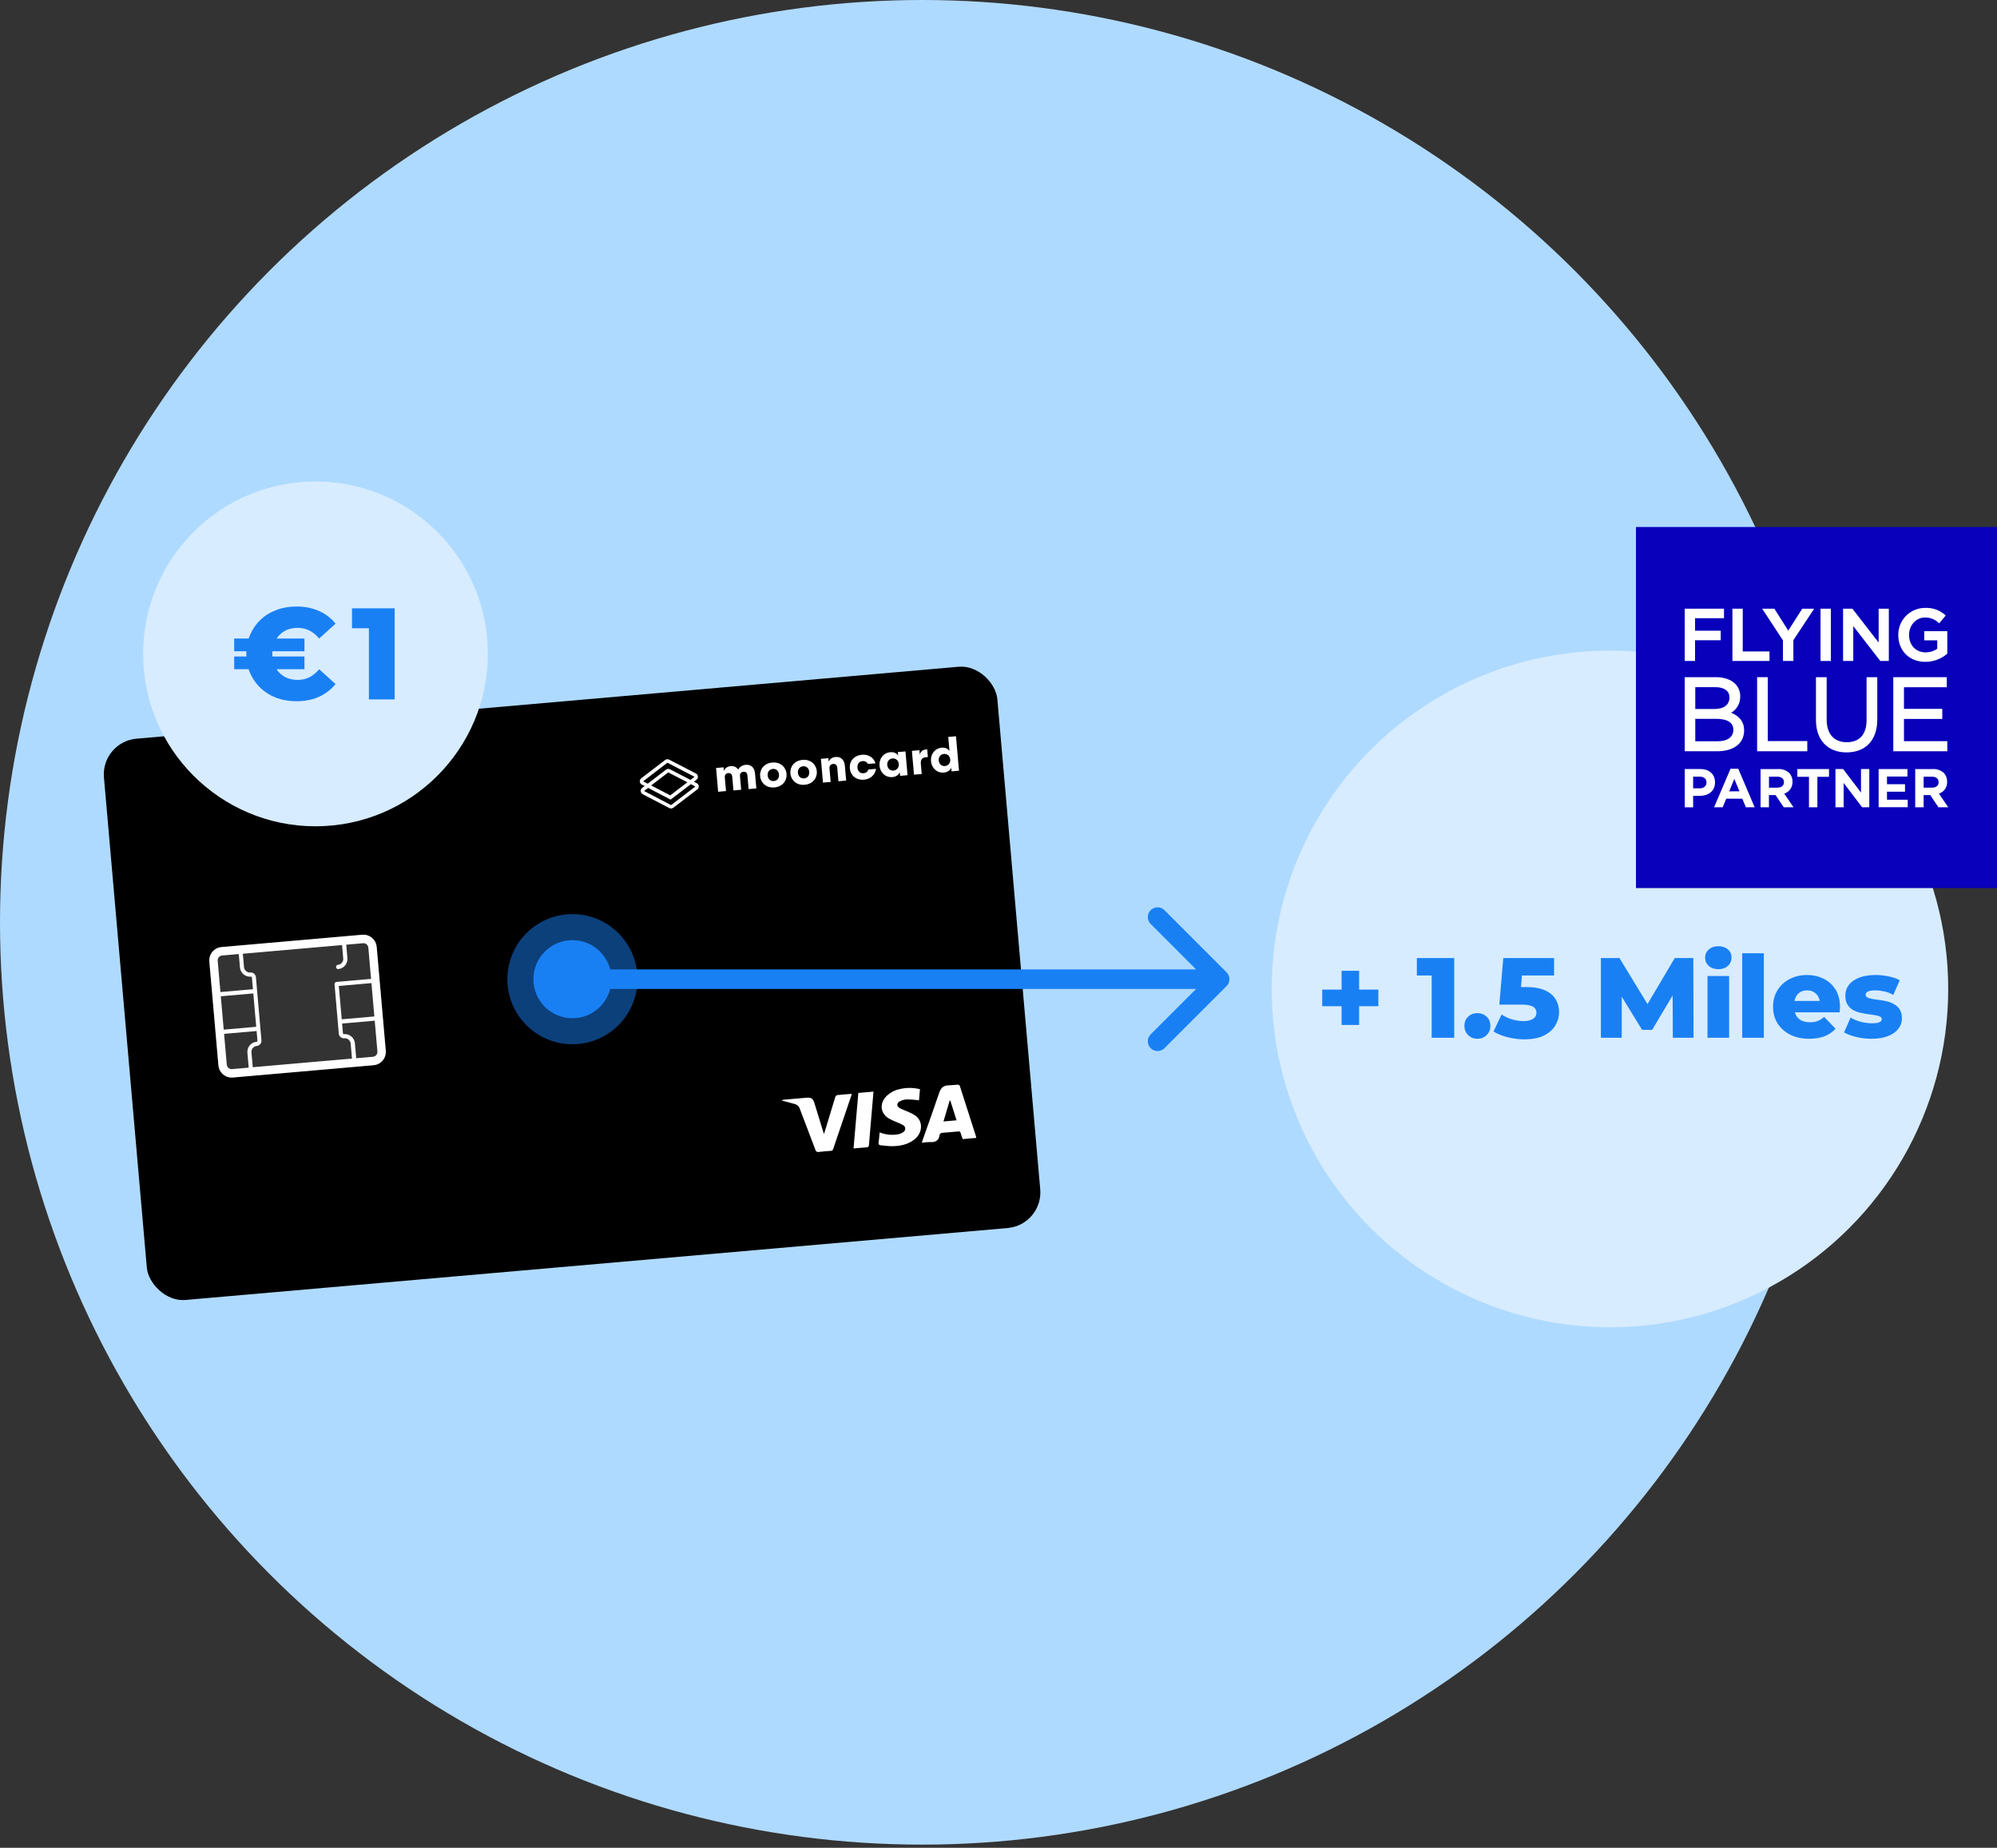
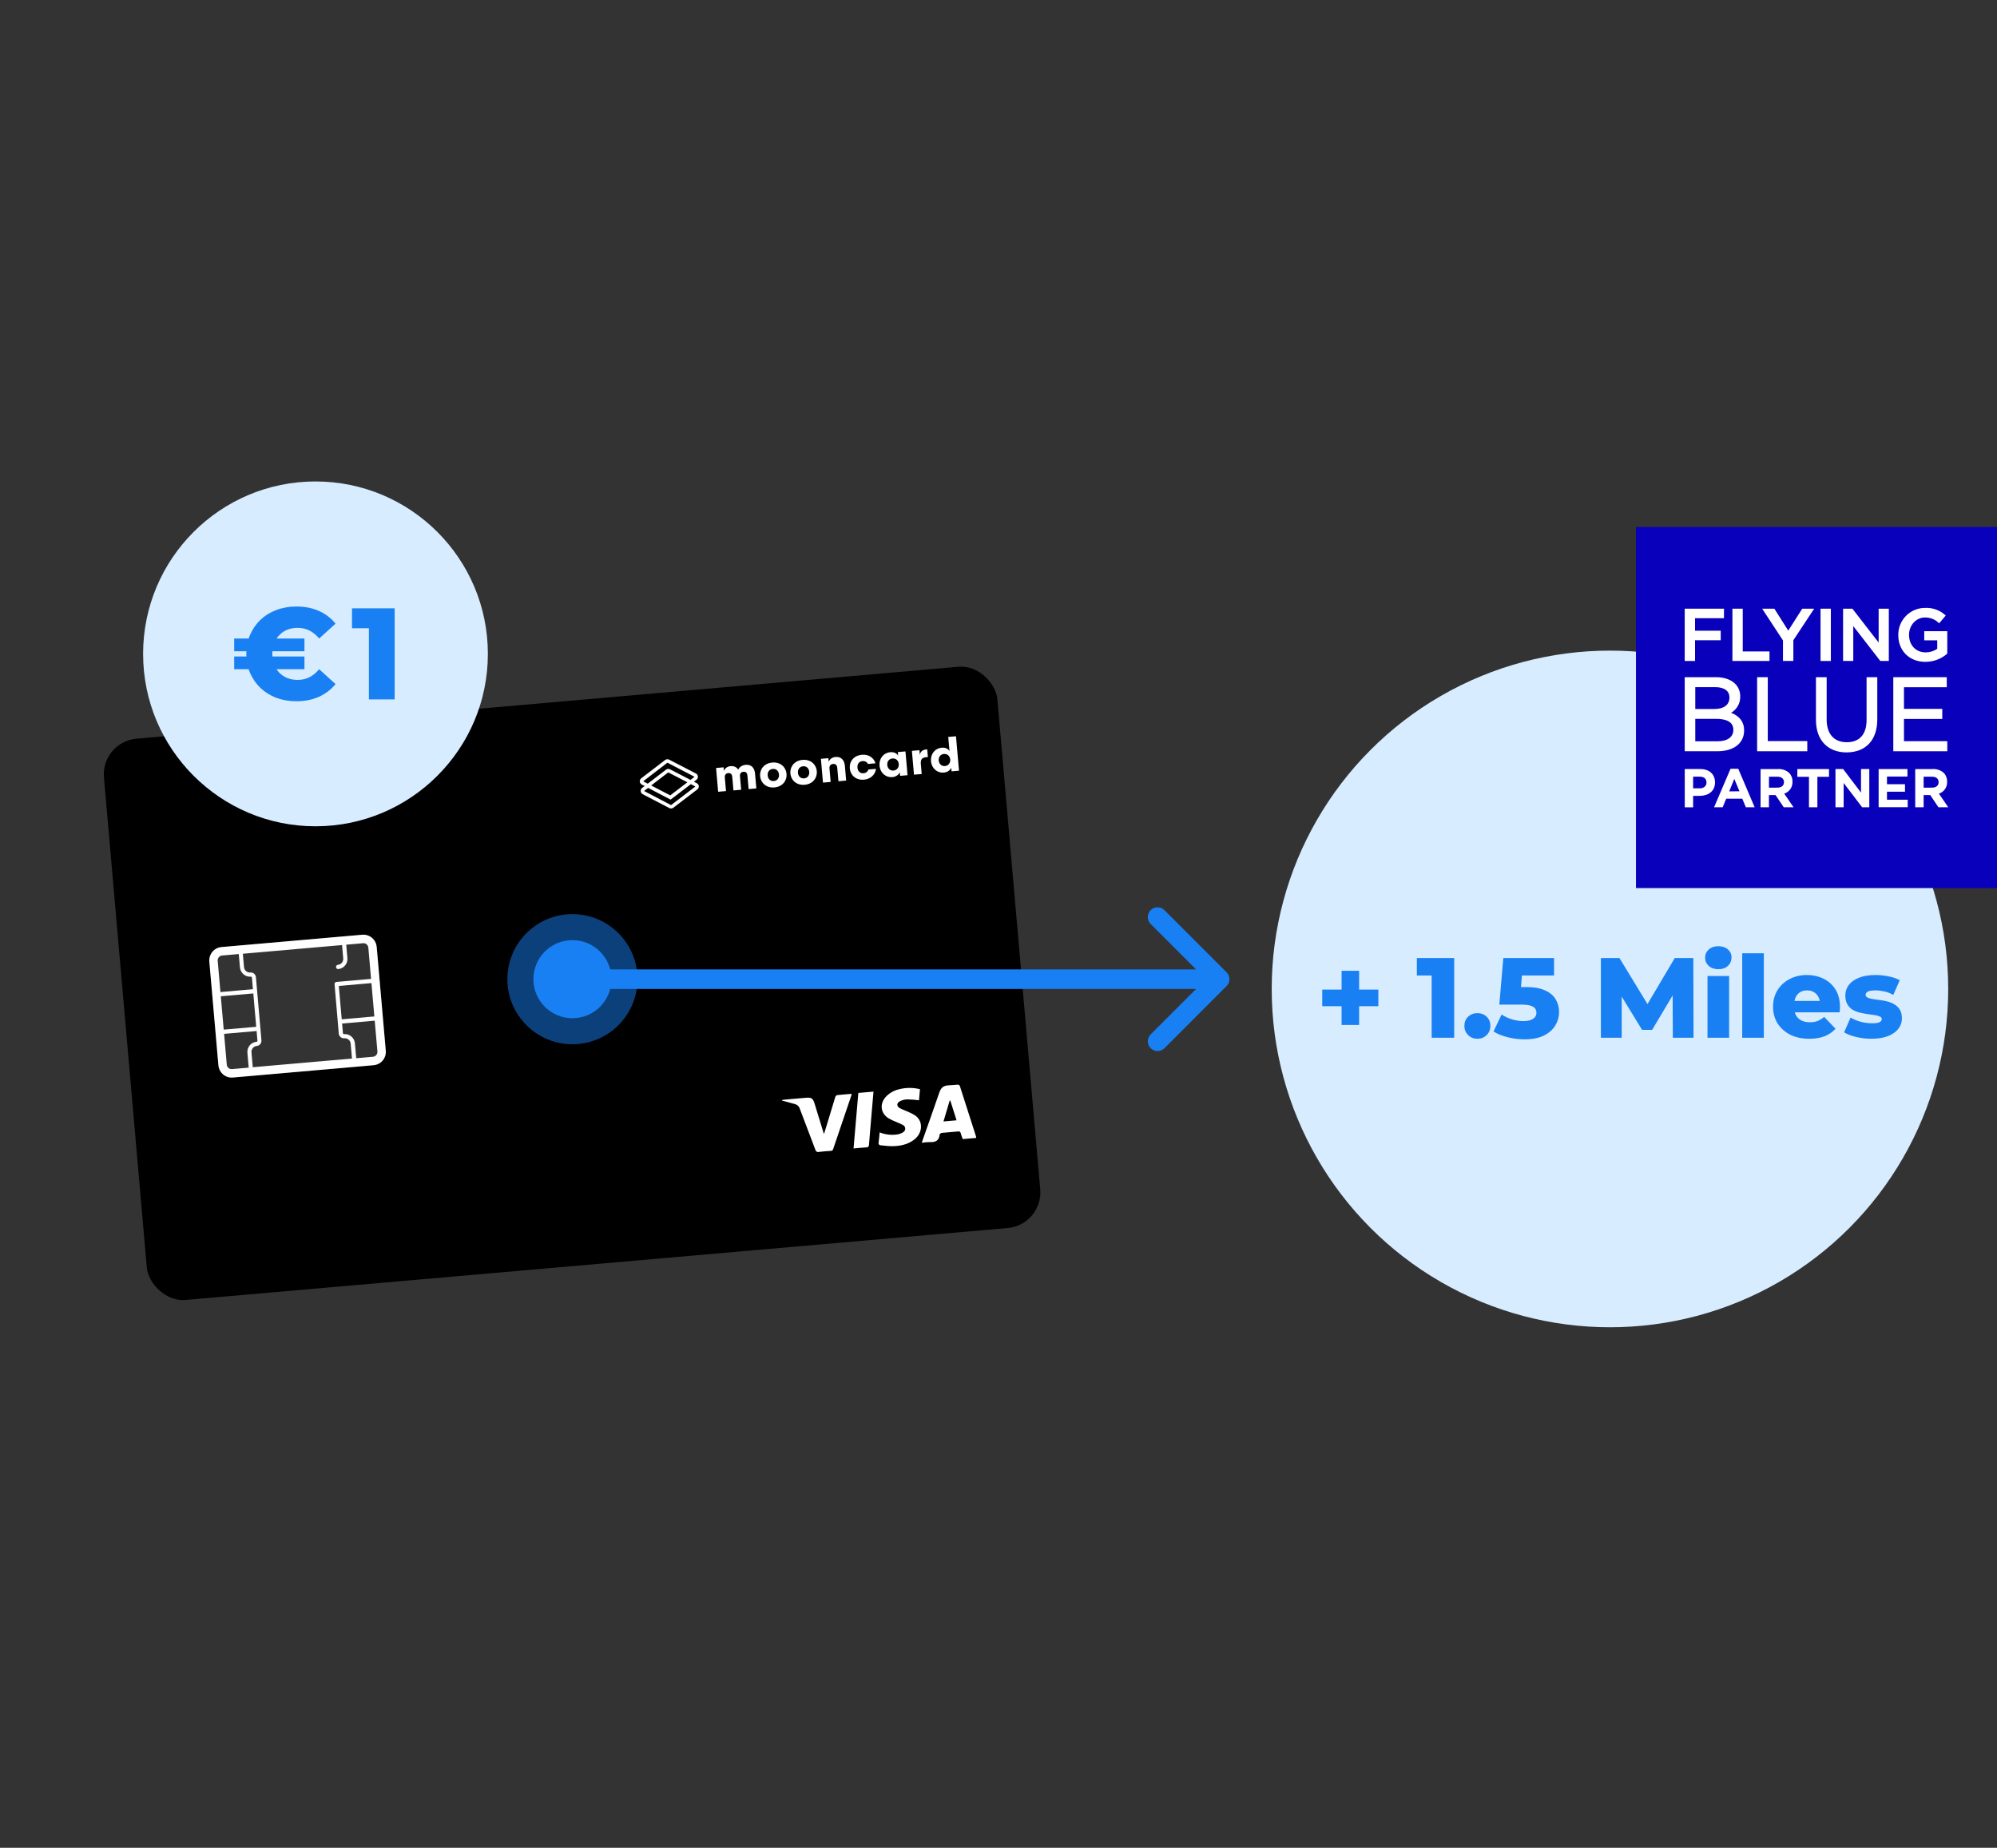
<svg xmlns="http://www.w3.org/2000/svg" width="614" height="568" viewBox="0 0 614 568" fill="none">
  <rect x="0" y="0" width="614" height="568" fill="#333333" stroke="none" />
-   <circle cx="283.519" cy="283.519" r="283.519" fill="#AFDAFF" />
  <rect x="31" y="228.031" width="275.743" height="173.194" rx="11" transform="rotate(-5 31 228.031)" fill="black" />
  <path d="M223.179 243.179L220.803 243.387L220.164 236.077L222.477 235.875L222.573 236.962C222.836 236.234 223.6 235.6 224.613 235.512C225.714 235.415 226.493 235.826 226.962 236.578C227.349 235.814 228.153 235.202 229.291 235.103C231.042 234.949 231.997 236.074 232.15 237.824L232.547 242.359L230.171 242.567L229.808 238.419C229.742 237.669 229.371 237.173 228.583 237.242C227.87 237.304 227.447 237.795 227.511 238.532L227.882 242.768L225.506 242.975L225.143 238.827C225.077 238.077 224.706 237.581 223.918 237.65C223.18 237.715 222.782 238.203 222.853 239.015L223.217 243.176L223.179 243.179Z" fill="white" />
  <path d="M241.835 237.874C242.008 239.848 240.706 241.825 238.105 242.053C235.503 242.281 233.877 240.547 233.706 238.585C233.533 236.611 234.834 234.634 237.436 234.406C240.037 234.179 241.662 235.9 241.835 237.874ZM239.509 238.078C239.423 237.103 238.77 236.266 237.607 236.368C236.444 236.47 235.947 237.407 236.032 238.382C236.117 239.356 236.77 240.193 237.933 240.091C239.095 239.977 239.594 239.052 239.509 238.078Z" fill="white" />
  <path d="M251.139 237.058C251.312 239.032 250.011 241.009 247.409 241.237C244.808 241.464 243.183 239.743 243.01 237.769C242.838 235.795 244.139 233.817 246.74 233.59C249.342 233.362 250.967 235.083 251.139 237.058ZM248.813 237.261C248.728 236.286 248.075 235.45 246.912 235.551C245.749 235.653 245.251 236.591 245.336 237.565C245.422 238.54 246.075 239.377 247.238 239.275C248.4 239.161 248.899 238.236 248.813 237.261Z" fill="white" />
  <path d="M255.41 240.363L253.034 240.57L252.394 233.261L254.695 233.06L254.79 234.147C255.054 233.418 255.868 232.781 256.881 232.692C258.632 232.539 259.613 233.662 259.766 235.411L260.162 239.947L257.786 240.155L257.423 236.006C257.358 235.257 256.949 234.764 256.149 234.834C255.411 234.898 254.962 235.391 255.033 236.203L255.397 240.364L255.41 240.363Z" fill="white" />
  <path d="M269.174 234.637L266.86 234.84C266.601 234.321 266.072 233.889 265.159 233.969C264.058 234.065 263.543 234.954 263.633 235.978C263.723 237.003 264.371 237.79 265.484 237.692C266.397 237.612 266.831 237.096 267.009 236.539L269.323 236.337C269.163 237.962 267.808 239.478 265.682 239.664C263.218 239.88 261.488 238.394 261.296 236.195C261.103 233.996 262.549 232.233 265.013 232.017C267.148 231.793 268.734 233.064 269.174 234.637Z" fill="white" />
  <path d="M276.148 232.276L276.053 231.189L278.392 230.984L279.031 238.294L276.743 238.494L276.648 237.407C276.309 238.142 275.507 238.778 274.407 238.875C272.293 239.059 270.611 237.545 270.42 235.371C270.23 233.196 271.624 231.413 273.738 231.228C274.837 231.119 275.759 231.567 276.148 232.276ZM276.336 234.853C276.242 233.778 275.435 233.056 274.385 233.148C273.359 233.237 272.704 234.101 272.797 235.163C272.89 236.225 273.685 236.961 274.71 236.871C275.76 236.767 276.43 235.928 276.336 234.853Z" fill="white" />
  <path d="M285.265 232.714L284.79 232.755C283.489 232.869 282.998 233.453 283.123 234.878L283.389 237.927L281.013 238.135L280.373 230.812L282.686 230.61L282.813 232.059C283.011 230.859 283.881 230.443 284.844 230.358L285.082 230.337L285.29 232.712L285.265 232.714Z" fill="white" />
  <path d="M291.934 230.894L291.552 226.533L293.928 226.325L294.854 236.909L292.566 237.109L292.471 236.022C292.132 236.757 291.33 237.393 290.23 237.49C288.116 237.674 286.434 236.16 286.243 233.986C286.053 231.811 287.447 230.027 289.561 229.843C290.66 229.734 291.532 230.186 291.934 230.894ZM292.159 233.468C292.065 232.393 291.258 231.671 290.208 231.763C289.182 231.852 288.527 232.716 288.62 233.778C288.713 234.84 289.508 235.576 290.533 235.486C291.583 235.382 292.253 234.543 292.159 233.468Z" fill="white" />
  <path d="M214.23 240.751L213.359 240.299L214.127 239.715C214.446 239.473 214.614 239.094 214.579 238.694C214.544 238.294 214.313 237.949 213.956 237.766L205.733 233.512C205.337 233.308 204.849 233.35 204.507 233.619L197.161 239.248C196.855 239.489 196.686 239.869 196.72 240.256C196.755 240.656 196.986 240.988 197.33 241.172L198.201 241.625L197.433 242.208C197.114 242.45 196.958 242.829 196.992 243.216C197.026 243.604 197.257 243.949 197.601 244.133L205.801 248.401C205.999 248.51 206.216 248.541 206.429 248.522C206.641 248.504 206.848 248.423 207.026 248.294L214.397 242.663C214.716 242.421 214.885 242.041 214.85 241.641C214.818 241.279 214.586 240.934 214.23 240.751ZM197.839 240.221C197.826 240.222 197.811 240.198 197.809 240.173C197.806 240.136 197.83 240.121 197.83 240.121L205.162 234.481C205.186 234.467 205.211 234.464 205.237 234.475L213.474 238.74C213.487 238.739 213.502 238.763 213.504 238.788C213.506 238.813 213.483 238.84 213.483 238.84L212.301 239.737L205.993 236.486C205.597 236.282 205.122 236.323 204.768 236.593L199.158 240.899L197.839 240.221ZM205.498 237.449L211.345 240.475L206.077 244.499L200.214 241.449L205.423 237.455C205.447 237.44 205.472 237.438 205.498 237.449ZM213.732 241.827L206.361 247.458C206.337 247.473 206.312 247.475 206.286 247.465L198.111 243.194C198.099 243.195 198.084 243.171 198.082 243.146C198.08 243.121 198.103 243.094 198.103 243.094L199.272 242.199L206.19 245.799L212.416 241.049L213.737 241.739C213.749 241.738 213.764 241.762 213.766 241.787C213.767 241.799 213.743 241.814 213.732 241.827Z" fill="white" />
  <rect opacity="0.2" x="64.004" y="291.484" width="51.654" height="40.26" rx="5" transform="rotate(-5 64.004 291.484)" fill="white" />
  <g clip-path="url(#clip0_391_3370)">
    <path d="M111.411 287.337L68.049 291.13C66.977 291.226 65.986 291.746 65.295 292.578C64.604 293.41 64.268 294.486 64.361 295.569L67.155 327.501C67.251 328.584 67.769 329.585 68.594 330.284C69.419 330.984 70.485 331.324 71.557 331.232L114.92 327.438C115.993 327.343 116.984 326.822 117.676 325.99C118.368 325.158 118.705 324.083 118.613 322.999L115.819 291.067C115.721 289.984 115.203 288.983 114.377 288.284C113.551 287.585 112.484 287.244 111.411 287.337ZM113.247 291.292L114.088 300.906L103.447 301.837C103.279 301.851 103.123 301.932 103.013 302.062C102.904 302.192 102.849 302.36 102.861 302.53L104.158 317.713C104.195 318.136 104.396 318.526 104.718 318.799C105.041 319.072 105.456 319.205 105.875 319.168C106.349 319.128 106.82 319.279 107.184 319.588C107.549 319.897 107.778 320.339 107.822 320.818L108.222 325.396L77.715 328.065L77.314 323.487C77.274 323.008 77.422 322.533 77.728 322.166C78.033 321.798 78.471 321.567 78.944 321.525C79.363 321.488 79.749 321.285 80.019 320.96C80.289 320.635 80.42 320.216 80.383 319.793L78.686 300.401C78.649 299.978 78.448 299.588 78.126 299.315C77.803 299.042 77.388 298.909 76.969 298.946C76.495 298.986 76.024 298.835 75.659 298.526C75.295 298.217 75.066 297.775 75.023 297.296L74.662 293.18L105.17 290.511L105.53 294.627C105.571 295.106 105.422 295.581 105.116 295.948C104.811 296.316 104.373 296.547 103.9 296.589C103.815 296.596 103.733 296.62 103.657 296.659C103.582 296.698 103.515 296.752 103.461 296.817C103.406 296.883 103.365 296.959 103.34 297.041C103.315 297.122 103.307 297.208 103.315 297.294C103.321 297.379 103.345 297.462 103.384 297.538C103.423 297.614 103.476 297.682 103.541 297.737C103.606 297.792 103.681 297.834 103.762 297.859C103.843 297.885 103.929 297.894 104.013 297.885C104.827 297.813 105.579 297.417 106.104 296.785C106.629 296.154 106.884 295.337 106.814 294.515L106.453 290.398L111.624 289.946C111.818 289.927 112.014 289.947 112.2 290.004C112.387 290.061 112.56 290.155 112.711 290.28C112.862 290.405 112.986 290.559 113.078 290.732C113.17 290.906 113.228 291.096 113.247 291.292ZM114.201 302.202L115.099 312.458L105.068 313.336L104.283 304.37L104.171 303.079L114.201 302.202ZM78.779 315.636L68.785 316.51L67.888 306.254L77.882 305.379L78.779 315.636ZM68.275 293.722L73.415 293.273L73.775 297.389C73.848 298.211 74.241 298.971 74.868 299.502C75.494 300.033 76.303 300.292 77.118 300.222C77.2 300.217 77.281 300.243 77.344 300.297C77.407 300.35 77.447 300.426 77.455 300.509L77.768 304.083L67.774 304.958L66.933 295.344C66.899 294.949 67.021 294.557 67.272 294.253C67.524 293.949 67.885 293.758 68.275 293.722ZM69.727 327.276L68.898 317.806L78.892 316.932L79.152 319.901C79.159 319.984 79.134 320.066 79.081 320.13C79.028 320.194 78.951 320.234 78.869 320.241C78.055 320.314 77.303 320.709 76.778 321.341C76.253 321.973 75.998 322.79 76.069 323.612L76.469 328.19L71.33 328.64C70.939 328.673 70.551 328.548 70.25 328.292C69.95 328.036 69.761 327.671 69.727 327.276ZM114.693 324.846L109.523 325.299L109.122 320.72C109.049 319.898 108.656 319.138 108.029 318.607C107.402 318.076 106.593 317.817 105.779 317.887C105.697 317.894 105.615 317.868 105.551 317.814C105.488 317.761 105.448 317.684 105.441 317.601L105.181 314.632L115.212 313.754L116.041 323.224C116.075 323.62 115.953 324.013 115.7 324.318C115.447 324.622 115.085 324.812 114.693 324.846Z" fill="white" />
  </g>
  <g clip-path="url(#clip1_391_3370)">
    <path d="M300.158 349.793L296.006 350.157C295.767 349.563 295.558 348.957 295.382 348.342C295.269 347.852 295.033 347.758 294.564 347.809C292.902 347.954 291.237 348.1 289.576 348.245C289.326 348.267 288.926 348.575 288.904 348.759C288.735 350.593 287.653 351.197 285.89 351.074C285.062 351.084 284.237 351.156 283.421 351.29C283.551 350.869 283.648 350.537 283.759 350.214C285.45 345.418 287.179 340.627 288.813 335.809C289.305 334.365 290.15 333.654 291.696 333.628C292.624 333.615 293.569 333.464 294.504 333.419C294.628 333.429 294.747 333.468 294.852 333.533C294.956 333.599 295.043 333.688 295.104 333.794C296.78 338.959 298.437 344.128 300.073 349.301C300.118 349.462 300.146 349.627 300.158 349.793ZM294.105 344.378C293.457 342.279 292.818 340.293 292.179 338.307L291.99 338.323L290.082 344.735L294.105 344.378Z" fill="white" />
    <path d="M240.417 338.165C240.626 338.113 240.838 338.071 241.052 338.041C243.29 337.845 245.523 337.65 247.757 337.455C249.455 337.306 249.942 337.614 250.439 339.203C251.373 342.173 252.266 345.151 253.177 348.124C253.185 348.218 253.239 348.305 253.344 348.6C253.628 347.702 253.859 346.991 254.07 346.263C254.985 343.231 255.891 340.19 256.831 337.166C256.881 337.04 256.961 336.926 257.062 336.834C257.163 336.742 257.284 336.673 257.416 336.632C258.866 336.464 260.323 336.378 261.846 336.245C261.833 336.4 261.808 336.555 261.77 336.706C259.901 342.2 258.035 347.694 256.173 353.187C256.141 353.359 256.046 353.514 255.907 353.623C255.768 353.732 255.593 353.788 255.416 353.781C254.218 353.859 253.021 353.941 251.83 354.095C251.71 354.132 251.584 354.143 251.459 354.129C251.335 354.114 251.215 354.074 251.107 354.011C251 353.948 250.907 353.863 250.836 353.762C250.764 353.661 250.716 353.547 250.693 353.426C249.123 349.247 247.497 345.064 245.939 340.907C245.835 340.529 245.629 340.186 245.343 339.914C245.056 339.643 244.7 339.452 244.311 339.362C243.007 339.021 241.722 338.678 240.425 338.31L240.417 338.165Z" fill="white" />
    <path d="M270.456 348.092C272.204 348.793 274.119 349.005 275.987 348.704C276.598 348.596 277.181 348.367 277.699 348.031C277.898 347.914 278.061 347.747 278.172 347.547C278.282 347.348 278.335 347.123 278.326 346.896C278.316 346.67 278.245 346.45 278.119 346.261C277.992 346.071 277.816 345.919 277.608 345.82C276.922 345.463 276.215 345.144 275.493 344.863C274.721 344.557 273.971 344.202 273.247 343.8C270.759 342.257 270.367 339.426 272.295 337.224C273.404 336.018 274.868 335.179 276.484 334.825C278.574 334.293 280.767 334.292 282.853 334.822C282.754 335.973 282.652 337.146 282.561 338.227C281.359 338.069 280.15 337.976 278.938 337.948C278.158 337.97 277.393 338.163 276.699 338.513C275.627 339.061 275.622 340.071 276.663 340.649C277.45 341.085 278.333 341.349 279.153 341.736C280.013 342.085 280.831 342.524 281.592 343.047C283.865 344.84 283.656 348.251 281.184 350.232C279.159 351.856 276.717 352.32 274.217 352.334C273.101 352.34 271.989 352.165 270.874 352.071C270.758 352.081 270.641 352.063 270.534 352.018C270.427 351.974 270.333 351.904 270.26 351.814C270.187 351.725 270.138 351.62 270.117 351.508C270.096 351.396 270.104 351.28 270.14 351.171C270.277 350.186 270.348 349.197 270.456 348.092Z" fill="white" />
    <path d="M262.432 353.036C262.928 347.284 263.415 341.634 263.905 335.969L268.565 335.561C268.221 339.594 267.871 343.572 267.536 347.554C267.411 348.998 267.282 350.442 267.181 351.892C267.145 352.387 267.012 352.667 266.424 352.7C265.124 352.773 263.834 352.913 262.432 353.036Z" fill="white" />
  </g>
  <circle cx="97" cy="201" r="53" fill="#D7ECFF" />
  <path d="M72.006 205.72V201.8H93.606V205.72H72.006ZM72.006 200.2V196.28H93.606V200.2H72.006ZM91.126 215.56C88.913 215.56 86.86 215.213 84.966 214.52C83.1 213.8 81.473 212.787 80.086 211.48C78.726 210.173 77.66 208.64 76.886 206.88C76.113 205.093 75.726 203.133 75.726 201C75.726 198.867 76.113 196.92 76.886 195.16C77.66 193.373 78.726 191.827 80.086 190.52C81.473 189.213 83.1 188.213 84.966 187.52C86.86 186.8 88.913 186.44 91.126 186.44C93.713 186.44 96.02 186.893 98.046 187.8C100.1 188.707 101.806 190.013 103.166 191.72L98.126 196.28C97.246 195.213 96.26 194.4 95.166 193.84C94.073 193.28 92.86 193 91.526 193C90.38 193 89.326 193.187 88.366 193.56C87.433 193.933 86.62 194.48 85.926 195.2C85.233 195.893 84.686 196.733 84.286 197.72C83.913 198.707 83.726 199.8 83.726 201C83.726 202.2 83.913 203.293 84.286 204.28C84.686 205.267 85.233 206.12 85.926 206.84C86.62 207.533 87.433 208.067 88.366 208.44C89.326 208.813 90.38 209 91.526 209C92.86 209 94.073 208.72 95.166 208.16C96.26 207.6 97.246 206.787 98.126 205.72L103.166 210.28C101.806 211.96 100.1 213.267 98.046 214.2C96.02 215.107 93.713 215.56 91.126 215.56ZM113.423 215V189.84L116.823 193.12H108.223V187H121.343V215H113.423Z" fill="#1980F4" />
  <path d="M176 298C174.343 298 173 299.343 173 301C173 302.657 174.343 304 176 304V298ZM377.121 303.121C378.293 301.95 378.293 300.05 377.121 298.879L358.029 279.787C356.858 278.615 354.958 278.615 353.787 279.787C352.615 280.958 352.615 282.858 353.787 284.029L370.757 301L353.787 317.971C352.615 319.142 352.615 321.042 353.787 322.213C354.958 323.385 356.858 323.385 358.029 322.213L377.121 303.121ZM176 304H375V298H176V304Z" fill="#1980F4" />
  <circle opacity="0.5" cx="176" cy="301" r="20" fill="#1980F4" />
  <circle cx="176" cy="301" r="12" fill="#1980F4" />
  <circle cx="495" cy="304" r="104" fill="#D7ECFF" />
  <g clip-path="url(#clip2_391_3370)">
    <path d="M614 162H503V273H614V162Z" fill="#0800BA" />
    <path d="M544.052 200.255H535.826V187.109H532.652V203.181H544.052V200.255Z" fill="white" />
    <path d="M521.164 196.812H529.055V193.88H521.164V190.036H530.06V187.109H517.984V203.181H521.164V196.812Z" fill="white" />
    <path d="M536.248 224.533V224.467C536.248 221.963 534.903 220.162 532.251 219.097C533.128 218.596 533.852 217.866 534.344 216.984C534.837 216.103 535.079 215.104 535.046 214.094V214.034C535.057 213.331 534.929 212.633 534.669 211.98C534.409 211.326 534.022 210.731 533.53 210.229C532.168 208.878 530.115 208.164 527.594 208.164H517.984V230.935H527.995C533.085 230.935 536.248 228.481 536.248 224.533ZM521.23 211.228H527.38C530.126 211.228 531.734 212.376 531.734 214.38V214.44C531.734 216.637 530.038 217.938 527.193 217.938H521.23V211.228ZM521.23 220.969H527.627C530.049 220.969 532.937 221.551 532.937 224.313V224.373C532.937 226.57 531.114 227.871 528.055 227.871H521.23V220.969Z" fill="white" />
    <path d="M569.811 192.463L578.12 203.181H580.739V187.109H577.609V197.515L569.542 187.109H566.676V203.181H569.811V192.463Z" fill="white" />
    <path d="M548.194 203.181H551.39V196.795L557.787 187.109H554.125L549.814 193.852L545.547 187.109H541.797L548.194 196.861V203.181Z" fill="white" />
    <path d="M562.92 187.109H559.746V203.181H562.92V187.109Z" fill="white" />
    <path d="M540.246 208.164V230.935H555.671V227.805H543.524V208.164H540.246Z" fill="white" />
    <path d="M577.193 221.145V208.164H573.898V221.342C573.898 225.735 571.735 228.157 567.808 228.157C563.882 228.157 561.631 225.614 561.631 221.183V208.164H558.336V221.342C558.336 227.476 561.933 231.287 567.726 231.287C573.673 231.281 577.193 227.492 577.193 221.145Z" fill="white" />
    <path d="M591.959 203.451C594.411 203.463 596.784 202.587 598.641 200.986L598.713 200.92V194.018H591.629V196.835H595.627V199.443C594.578 200.163 593.335 200.546 592.063 200.541C589.059 200.541 586.956 198.345 586.956 195.171V195.122C586.956 192.195 589.153 189.817 591.816 189.817C592.597 189.796 593.375 189.931 594.104 190.214C594.833 190.497 595.498 190.922 596.061 191.465L596.225 191.602L598.241 189.197L598.081 189.06C596.395 187.556 594.189 186.768 591.931 186.863C590.839 186.857 589.757 187.067 588.747 187.483C587.737 187.898 586.82 188.51 586.049 189.283C585.278 190.056 584.669 190.975 584.256 191.986C583.843 192.997 583.635 194.079 583.645 195.171V195.215C583.645 200.053 587.071 203.451 591.959 203.451Z" fill="white" />
    <path d="M585.395 227.838V221.002H597.174V217.905H585.395V211.255H598.558V208.164H582.117V230.935H598.717V227.838H585.395Z" fill="white" />
    <path d="M517.996 236.406H522.795C525.601 236.406 527.298 238.054 527.298 240.47V240.519C527.298 243.264 525.184 244.648 522.548 244.648H520.571V248.173H517.996V236.406ZM522.631 242.331C523.921 242.331 524.679 241.562 524.679 240.552V240.519C524.679 239.36 523.872 238.74 522.581 238.74H520.571V242.331H522.631Z" fill="white" />
    <path d="M532.069 236.324H534.452L539.488 248.157H536.786L535.688 245.522H530.746L529.648 248.157H527.012L532.069 236.324ZM534.815 243.237L533.228 239.421L531.668 243.265L534.815 243.237Z" fill="white" />
    <path d="M541.309 236.407H546.685C547.305 236.369 547.928 236.454 548.515 236.659C549.102 236.864 549.643 237.183 550.106 237.599C550.445 237.956 550.709 238.378 550.883 238.839C551.056 239.3 551.136 239.792 551.116 240.284V240.322C551.152 241.124 550.922 241.914 550.464 242.572C550.005 243.23 549.343 243.719 548.579 243.963L551.451 248.158H548.431L545.91 244.397H543.878V248.158H541.309V236.407ZM546.514 242.118C547.772 242.118 548.497 241.443 548.497 240.471V240.438C548.497 239.34 547.722 238.758 546.465 238.758H543.895V242.134L546.514 242.118Z" fill="white" />
    <path d="M556.188 238.789H552.613V236.406H562.349V238.789H558.774V248.157H556.188V238.789Z" fill="white" />
    <path d="M564.336 236.406H566.697L572.188 243.643V236.406H574.736V248.157H572.54L566.851 240.689V248.157H564.336V236.406Z" fill="white" />
    <path d="M577.605 236.406H586.468V238.707H580.175V241.068H585.716V243.369H580.175V245.834H586.551V248.135H577.605V236.406Z" fill="white" />
    <path d="M588.855 236.407H594.231C594.852 236.369 595.474 236.454 596.062 236.659C596.649 236.864 597.19 237.183 597.652 237.599C597.991 237.957 598.254 238.379 598.428 238.84C598.601 239.301 598.681 239.792 598.663 240.284V240.322C598.7 241.122 598.473 241.911 598.017 242.568C597.562 243.226 596.903 243.716 596.142 243.963L599.014 248.158H595.994L593.474 244.397H591.442V248.158H588.855V236.407ZM594.061 242.118C595.319 242.118 596.044 241.443 596.044 240.471V240.438C596.044 239.34 595.269 238.758 594.012 238.758H591.442V242.134L594.061 242.118Z" fill="white" />
  </g>
  <path d="M412.485 315.08V298.42H417.875V315.08H412.485ZM406.535 309.305V304.195H423.79V309.305H406.535ZM440.179 319V296.985L443.154 299.855H435.629V294.5H447.109V319H440.179ZM454.239 319.315C453.119 319.315 452.174 318.942 451.404 318.195C450.634 317.448 450.249 316.503 450.249 315.36C450.249 314.17 450.634 313.225 451.404 312.525C452.174 311.802 453.119 311.44 454.239 311.44C455.359 311.44 456.304 311.802 457.074 312.525C457.844 313.225 458.229 314.17 458.229 315.36C458.229 316.503 457.844 317.448 457.074 318.195C456.304 318.942 455.359 319.315 454.239 319.315ZM468.681 319.49C467.001 319.49 465.309 319.28 463.606 318.86C461.902 318.44 460.432 317.845 459.196 317.075L461.681 311.86C462.684 312.513 463.769 313.015 464.936 313.365C466.126 313.715 467.304 313.89 468.471 313.89C469.637 313.89 470.582 313.668 471.306 313.225C472.029 312.758 472.391 312.117 472.391 311.3C472.391 310.81 472.251 310.378 471.971 310.005C471.691 309.608 471.212 309.317 470.536 309.13C469.859 308.92 468.891 308.815 467.631 308.815H460.981L462.206 294.5H477.816V299.855H464.656L468.191 296.81L467.386 306.47L463.851 303.425H469.276C471.702 303.425 473.651 303.775 475.121 304.475C476.591 305.152 477.664 306.073 478.341 307.24C479.017 308.383 479.356 309.678 479.356 311.125C479.356 312.572 478.971 313.937 478.201 315.22C477.454 316.48 476.299 317.507 474.736 318.3C473.172 319.093 471.154 319.49 468.681 319.49ZM492.211 319V294.5H497.916L508.066 311.16H505.056L514.926 294.5H520.631L520.701 319H514.331L514.261 304.195H515.346L507.961 316.585H504.881L497.286 304.195H498.616V319H492.211ZM524.99 319V300.03H531.64V319H524.99ZM528.315 297.93C527.101 297.93 526.121 297.592 525.375 296.915C524.628 296.238 524.255 295.398 524.255 294.395C524.255 293.392 524.628 292.552 525.375 291.875C526.121 291.198 527.101 290.86 528.315 290.86C529.528 290.86 530.508 291.187 531.255 291.84C532.001 292.47 532.375 293.287 532.375 294.29C532.375 295.34 532.001 296.215 531.255 296.915C530.531 297.592 529.551 297.93 528.315 297.93ZM535.661 319V293.03H542.311V319H535.661ZM556.273 319.315C554.033 319.315 552.073 318.895 550.393 318.055C548.736 317.192 547.441 316.025 546.508 314.555C545.598 313.062 545.143 311.37 545.143 309.48C545.143 307.59 545.586 305.91 546.473 304.44C547.383 302.947 548.631 301.792 550.218 300.975C551.805 300.135 553.59 299.715 555.573 299.715C557.44 299.715 559.143 300.1 560.683 300.87C562.223 301.617 563.448 302.725 564.358 304.195C565.268 305.665 565.723 307.45 565.723 309.55C565.723 309.783 565.711 310.052 565.688 310.355C565.665 310.658 565.641 310.938 565.618 311.195H550.603V307.695H562.083L559.563 308.675C559.586 307.812 559.423 307.065 559.073 306.435C558.746 305.805 558.28 305.315 557.673 304.965C557.09 304.615 556.401 304.44 555.608 304.44C554.815 304.44 554.115 304.615 553.508 304.965C552.925 305.315 552.47 305.817 552.143 306.47C551.816 307.1 551.653 307.847 551.653 308.71V309.725C551.653 310.658 551.84 311.463 552.213 312.14C552.61 312.817 553.17 313.342 553.893 313.715C554.616 314.065 555.48 314.24 556.483 314.24C557.416 314.24 558.21 314.112 558.863 313.855C559.54 313.575 560.205 313.155 560.858 312.595L564.358 316.235C563.448 317.238 562.328 318.008 560.998 318.545C559.668 319.058 558.093 319.315 556.273 319.315ZM575.384 319.315C573.774 319.315 572.199 319.128 570.659 318.755C569.142 318.382 567.917 317.915 566.984 317.355L568.979 312.805C569.866 313.342 570.904 313.773 572.094 314.1C573.284 314.403 574.451 314.555 575.594 314.555C576.714 314.555 577.484 314.438 577.904 314.205C578.347 313.972 578.569 313.657 578.569 313.26C578.569 312.887 578.359 312.618 577.939 312.455C577.542 312.268 577.006 312.128 576.329 312.035C575.676 311.942 574.952 311.837 574.159 311.72C573.366 311.603 572.561 311.452 571.744 311.265C570.951 311.055 570.216 310.752 569.539 310.355C568.886 309.935 568.361 309.375 567.964 308.675C567.567 307.975 567.369 307.088 567.369 306.015C567.369 304.802 567.719 303.728 568.419 302.795C569.142 301.838 570.192 301.092 571.569 300.555C572.946 299.995 574.626 299.715 576.609 299.715C577.939 299.715 579.281 299.855 580.634 300.135C582.011 300.392 583.166 300.788 584.099 301.325L582.104 305.84C581.171 305.303 580.237 304.942 579.304 304.755C578.371 304.545 577.484 304.44 576.644 304.44C575.524 304.44 574.731 304.568 574.264 304.825C573.821 305.082 573.599 305.397 573.599 305.77C573.599 306.143 573.797 306.435 574.194 306.645C574.591 306.832 575.116 306.983 575.769 307.1C576.446 307.193 577.181 307.298 577.974 307.415C578.767 307.508 579.561 307.66 580.354 307.87C581.171 308.08 581.906 308.395 582.559 308.815C583.236 309.212 583.772 309.76 584.169 310.46C584.566 311.137 584.764 312.012 584.764 313.085C584.764 314.252 584.402 315.302 583.679 316.235C582.979 317.168 581.929 317.915 580.529 318.475C579.152 319.035 577.437 319.315 575.384 319.315Z" fill="#1980F4" />
  <defs>
    <clipPath id="clip0_391_3370">
      <rect width="51.654" height="40.26" fill="white" transform="translate(64.004 291.484) rotate(-5)" />
    </clipPath>
    <clipPath id="clip1_391_3370">
      <rect width="58.491" height="17.471" fill="white" transform="translate(240.387 337.816) rotate(-5)" />
    </clipPath>
    <clipPath id="clip2_391_3370">
      <rect width="111" height="111" fill="white" transform="translate(503 162)" />
    </clipPath>
  </defs>
</svg>